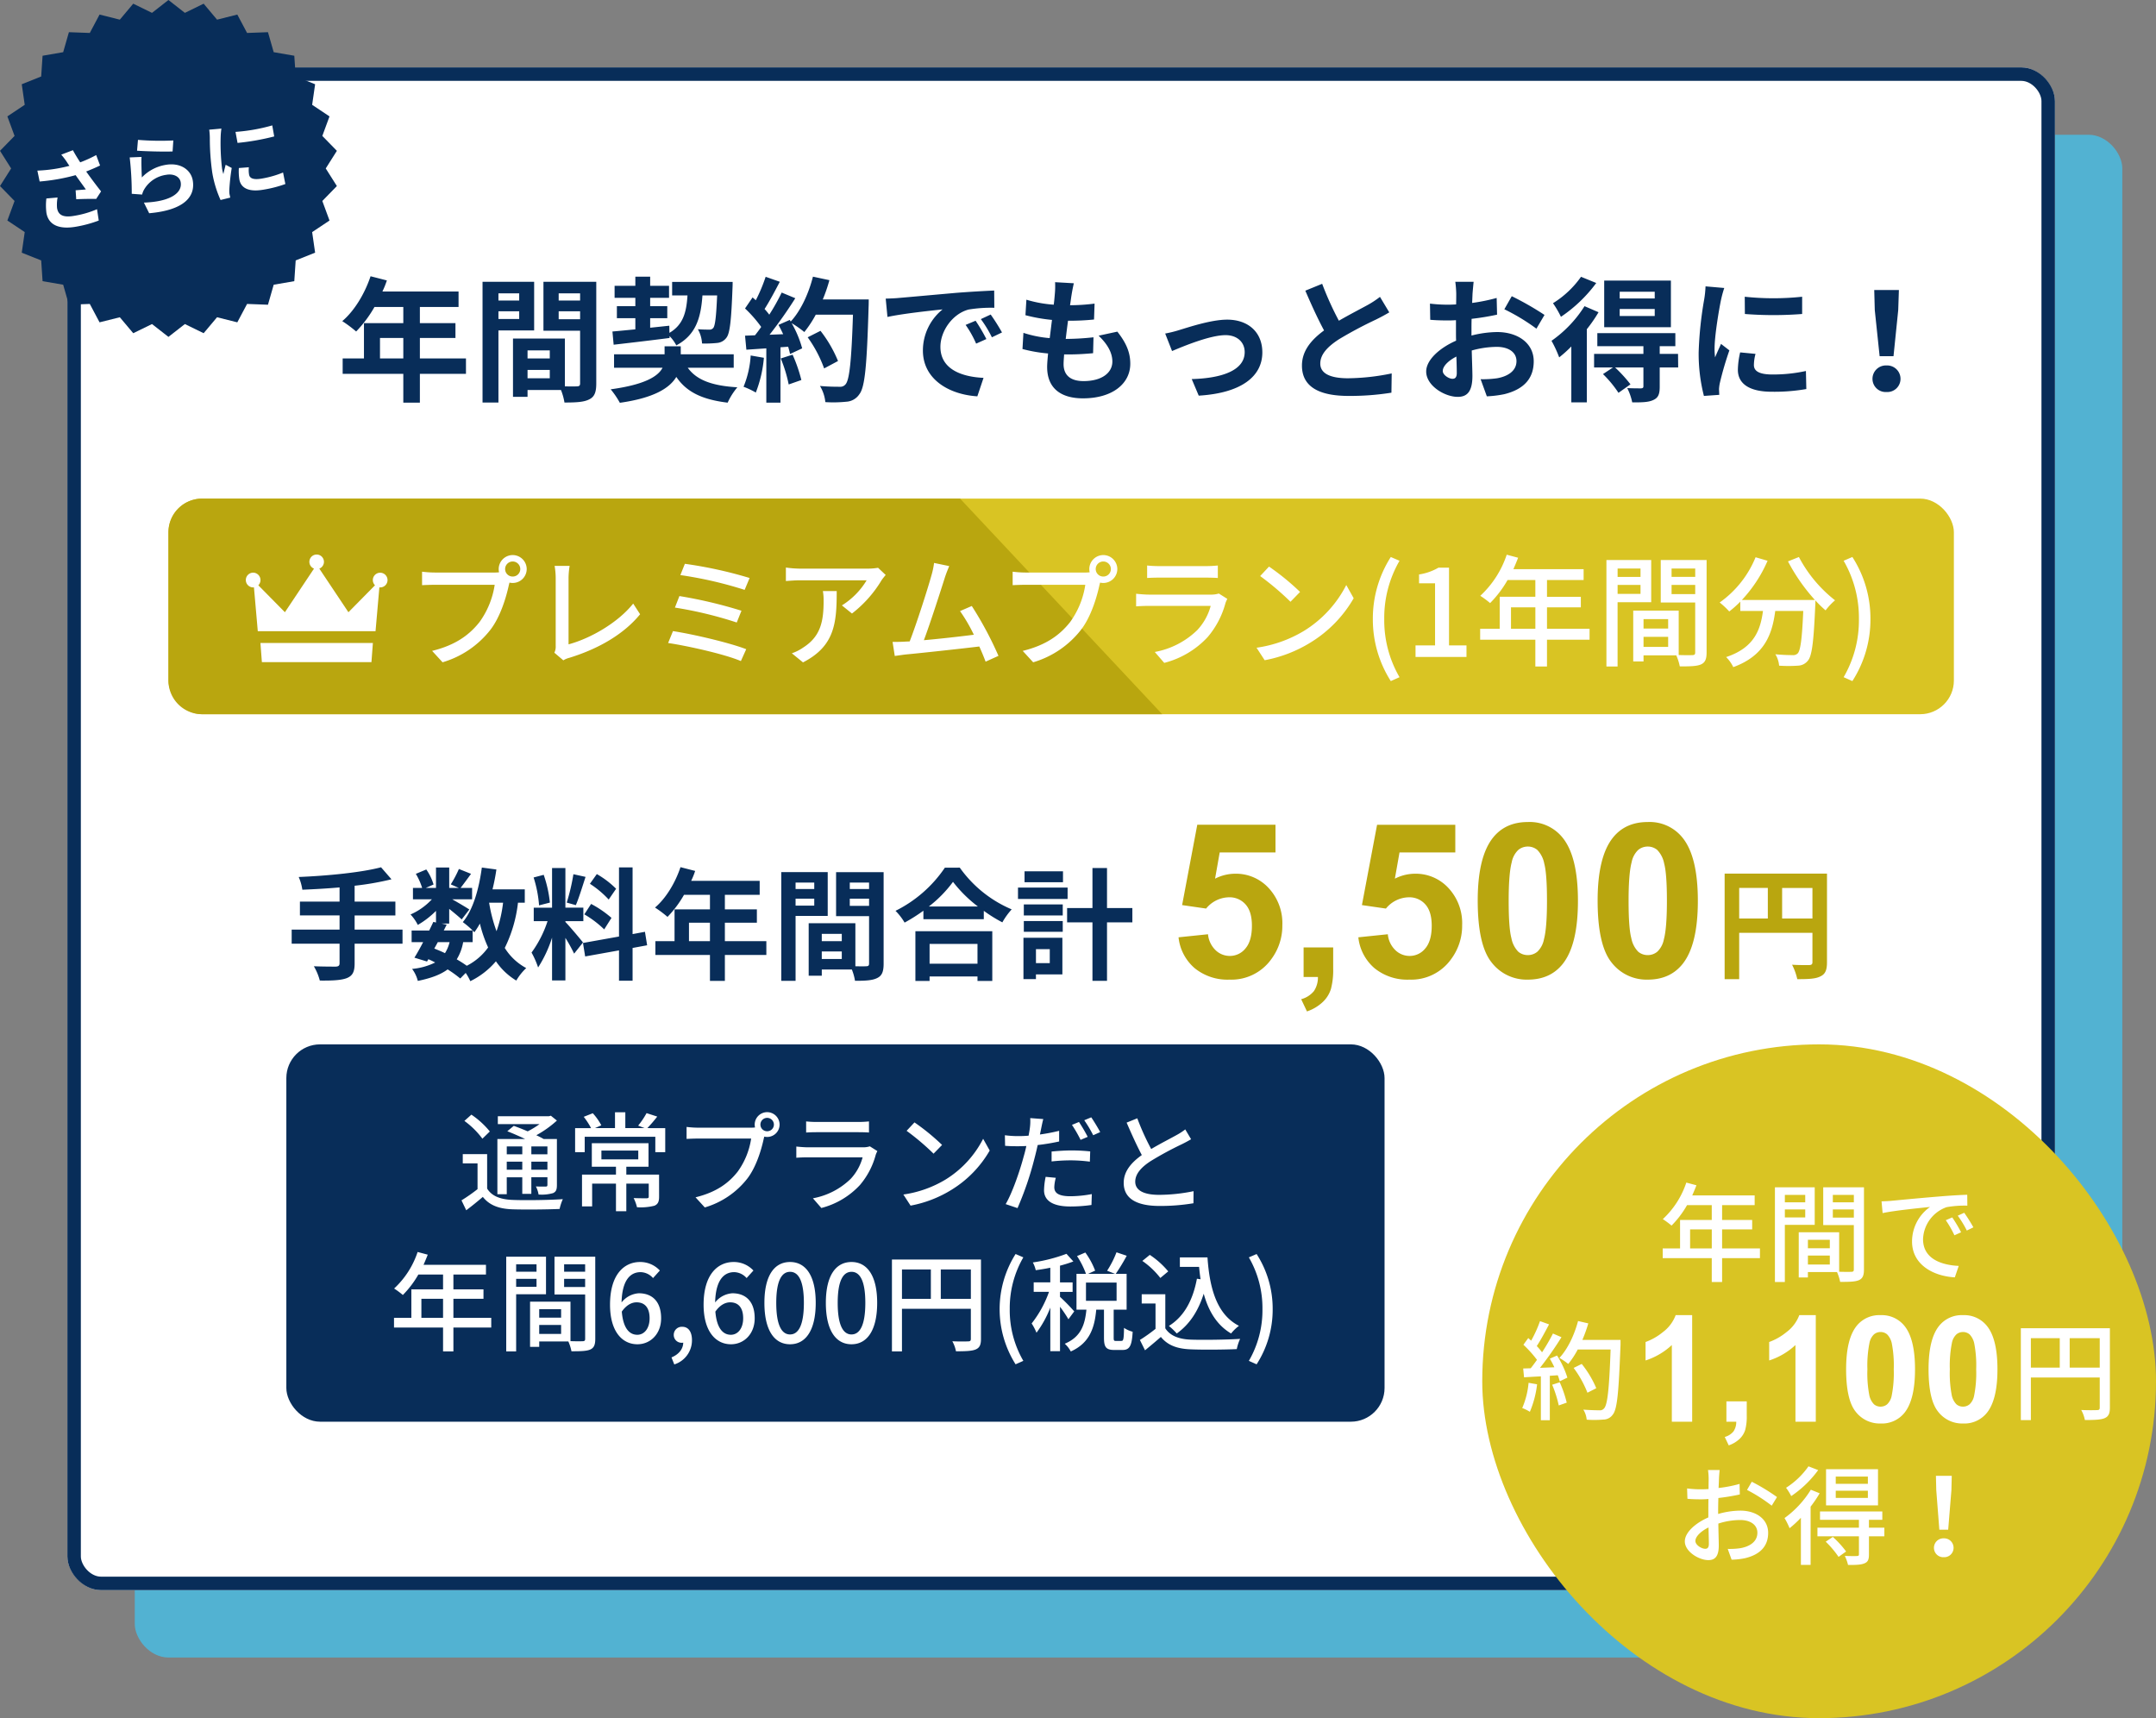
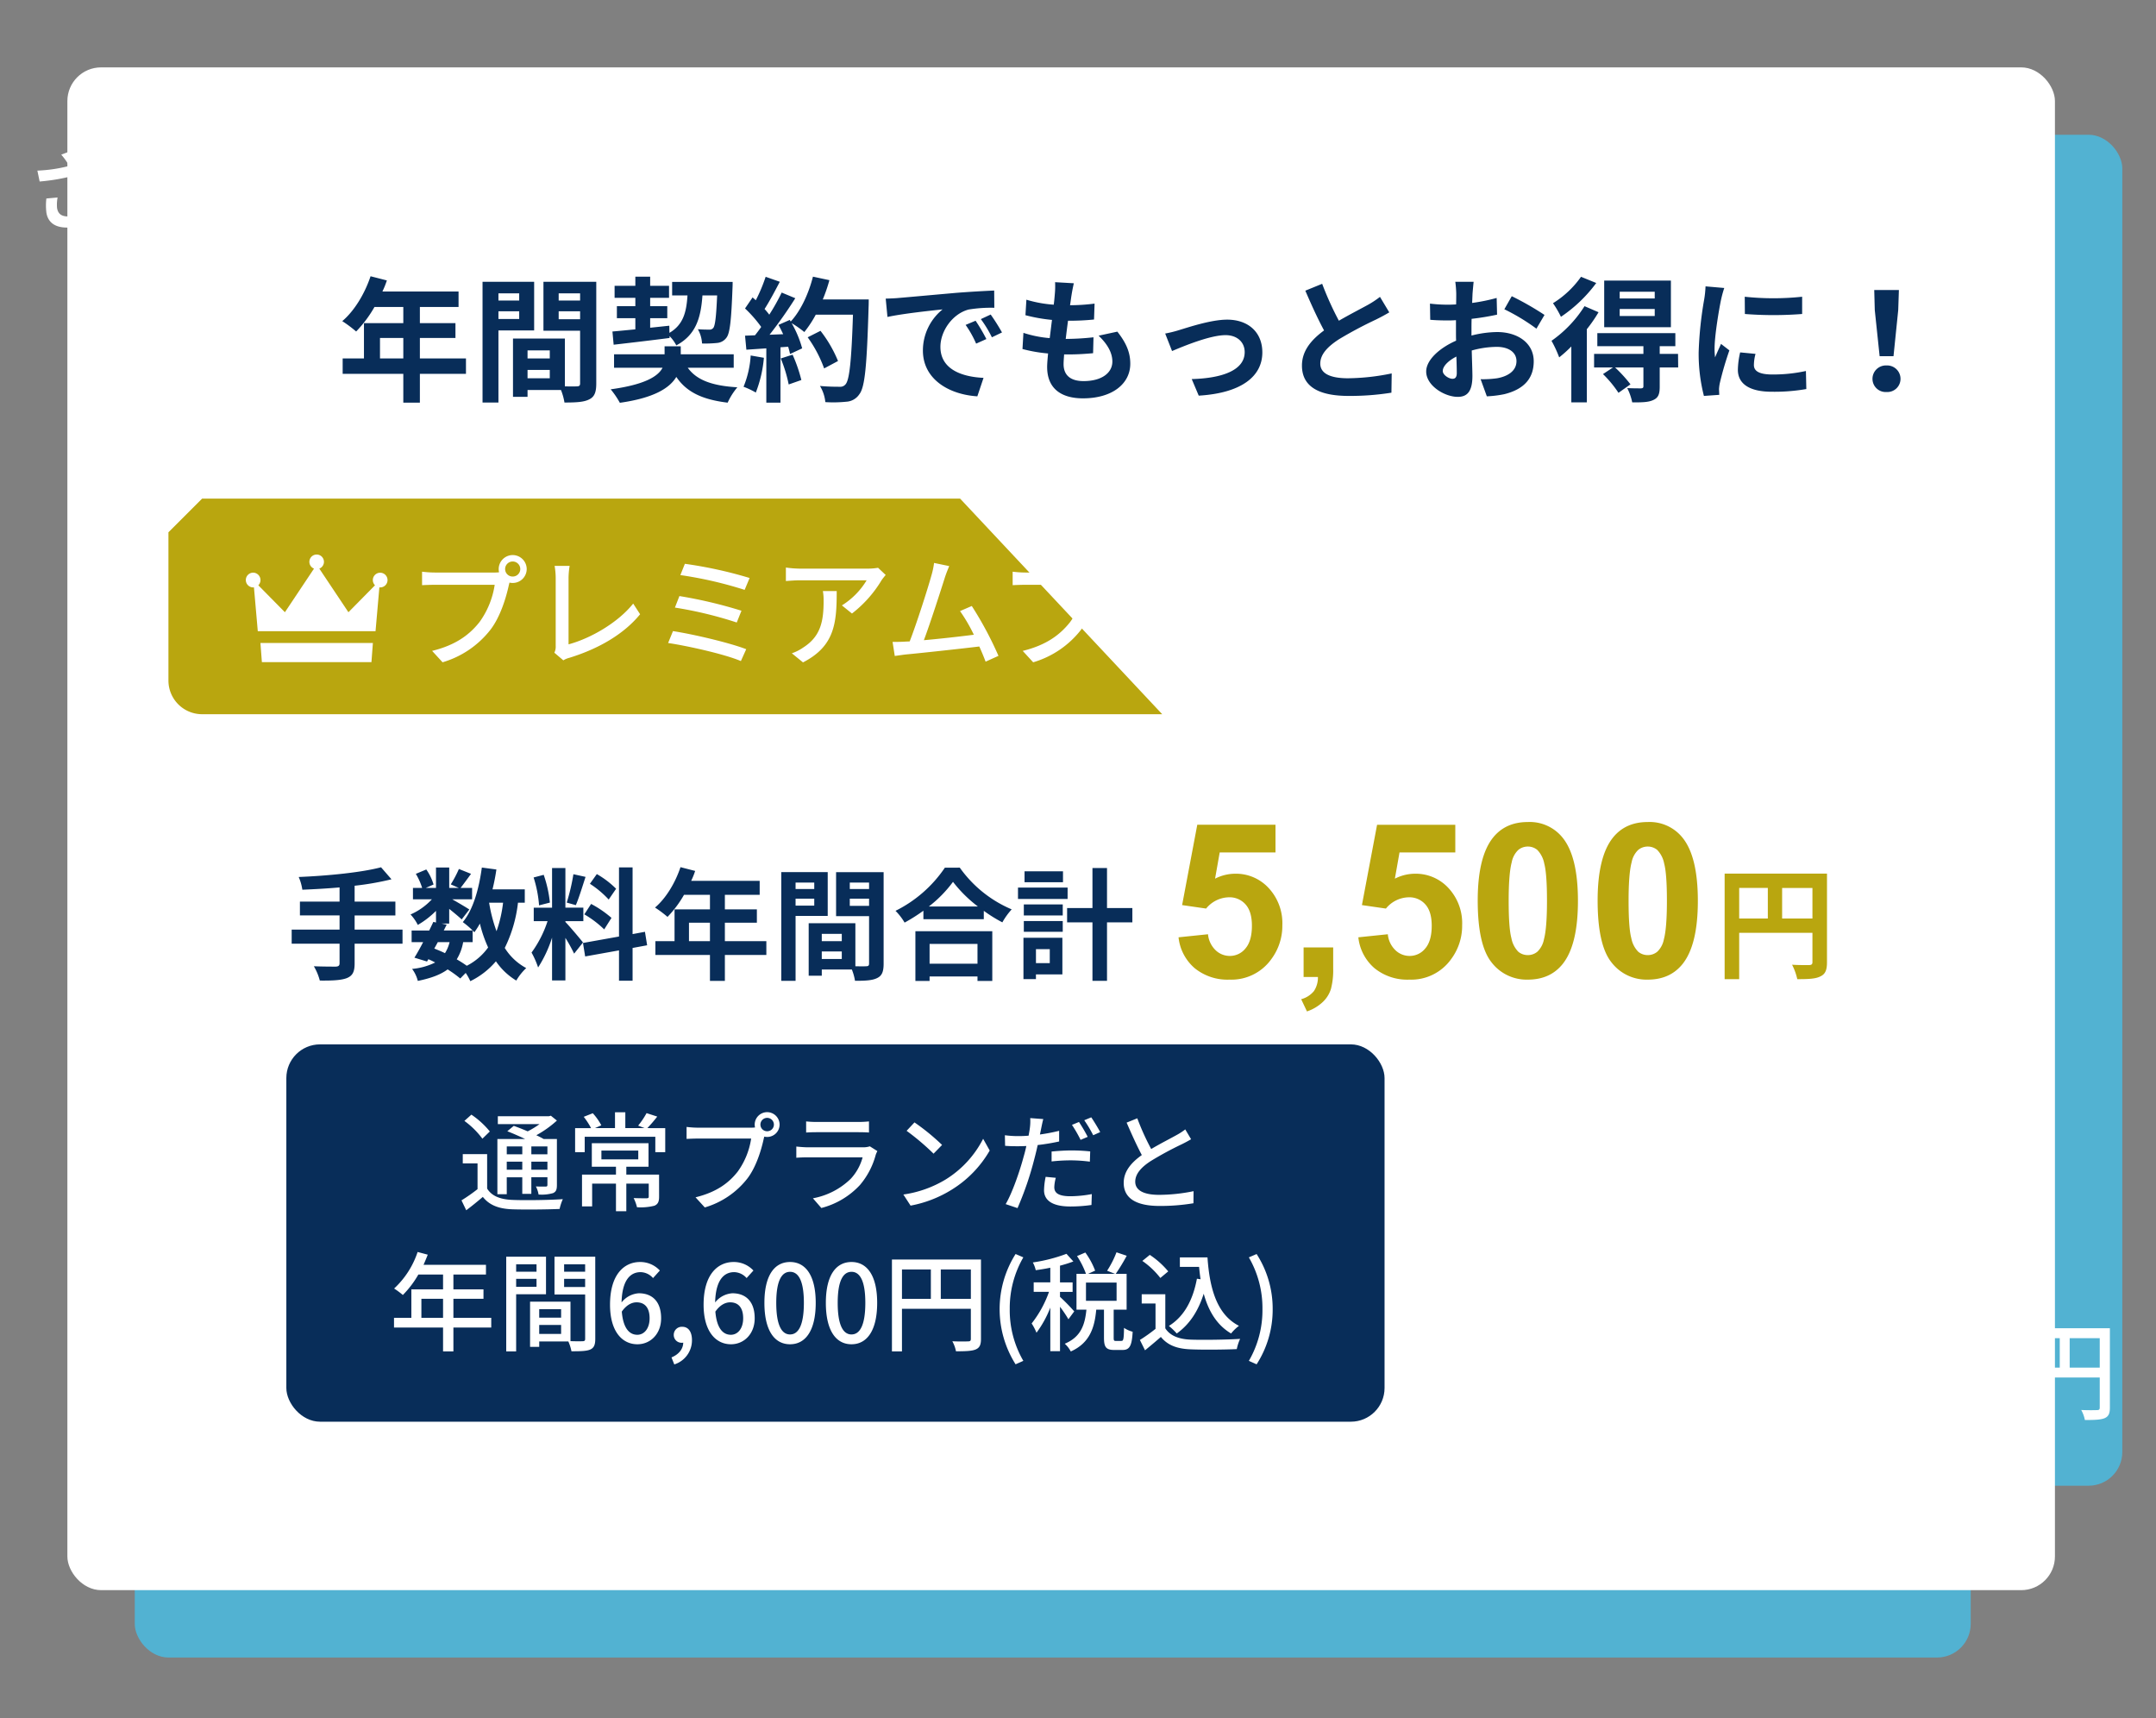
<svg xmlns="http://www.w3.org/2000/svg" width="640" height="510" viewBox="0 0 640 510">
  <rect x="0" y="0" width="640" height="510" fill="#808080" stroke="none" />
  <g id="年間契約" transform="translate(-23 19)">
    <g id="背景" transform="translate(42)">
      <rect id="長方形_4921" data-name="長方形 4921" width="545" height="452" rx="10" transform="translate(21 21)" fill="#52b2d2" />
      <rect id="長方形_5396" data-name="長方形 5396" width="590" height="401" rx="10" transform="translate(21 21)" fill="#52b2d2" />
      <g id="長方形_5393" data-name="長方形 5393" transform="translate(1 1)" fill="#fff" stroke="#082d59" stroke-width="4">
        <rect width="590" height="452" rx="10" stroke="none" />
-         <rect x="2" y="2" width="586" height="448" rx="8" fill="none" />
      </g>
    </g>
    <g id="さらに" transform="translate(23 -19)">
      <g id="img_gizagiza" transform="translate(0 0)">
        <g id="レイヤー_2" data-name="レイヤー 2" transform="translate(0 0)">
          <g id="デザイン" transform="translate(0 0)">
            <g id="グループ_3320" data-name="グループ 3320">
              <g id="グループ_3318" data-name="グループ 3318">
-                 <path id="パス_1087" data-name="パス 1087" d="M53.52,3.53,58.4,7.347l5.571-2.723,3.98,4.741,6.015-1.512,2.9,5.459,6.2-.229,1.7,5.935,6.115,1.059.414,6.158,5.767,2.3-.881,6.111,5.151,3.435L99.2,43.875,103.52,48.3l-3.306,5.229,3.306,5.223L99.2,63.185l2.135,5.8L96.18,72.42l.881,6.111-5.767,2.3-.414,6.158-6.115,1.053-1.7,5.941-6.2-.235-2.9,5.458L67.951,97.7l-3.98,4.735L58.4,99.718,53.52,103.53l-4.879-3.812-5.571,2.717L39.089,97.7l-6.015,1.506-2.9-5.458-6.2.235-1.7-5.941L16.159,86.99l-.414-6.158-5.767-2.3.881-6.111L5.708,68.985l2.135-5.8L3.52,58.756l3.306-5.223L3.52,48.3l4.323-4.429L5.708,38.081l5.151-3.435-.881-6.111,5.767-2.3.414-6.158,6.115-1.059,1.7-5.935,6.2.229,2.9-5.459,6.015,1.512,3.98-4.741,5.571,2.723Z" transform="translate(-3.52 -3.53)" fill="#082d59" />
-               </g>
+                 </g>
            </g>
          </g>
        </g>
      </g>
      <path id="パス_3614" data-name="パス 3614" d="M4.94-8.45a17.452,17.452,0,0,0-.728,4.238c0,3.588,2.782,5.538,7.956,5.538A36.084,36.084,0,0,0,19.11.7L19.188-2.7a28.468,28.468,0,0,1-7.02.754c-3.64,0-4.6-1.274-4.6-3.146a11.555,11.555,0,0,1,.7-3.068Zm16.8-10.114a37.666,37.666,0,0,1-5.044,1.3c-.572-1.352-1.066-2.574-1.508-3.926l-3.64.7a19.987,19.987,0,0,1,1.274,2.47c.156.39.338.806.546,1.222a43.867,43.867,0,0,1-9.62-.26l.1,3.3a57.848,57.848,0,0,0,10.842,0c.754,1.612,1.638,3.406,2.262,4.706-.78-.052-2.184-.208-3.042-.286l-.286,2.652c1.9.234,4.446.65,5.85.936l1.82-1.95c-1.118-2.054-2.34-4.5-3.328-6.578,1.56-.312,3.068-.676,4.368-1.04Zm12.168.832c2,.52,7.748,1.716,10.348,2.054l.78-3.172a81.514,81.514,0,0,1-10.3-2Zm.988,2.054-3.484-.468A93.75,93.75,0,0,1,30.134-5.408l2.99.754a5.58,5.58,0,0,1,.962-1.508,9.026,9.026,0,0,1,7.1-3.016c2.262,0,3.848,1.222,3.848,2.886,0,3.276-4.082,5.174-11.8,4.082l.988,3.38c10.712.936,14.43-2.678,14.43-7.384,0-3.12-2.626-5.9-7.15-5.9A12.625,12.625,0,0,0,33.93-9.672C34.112-11.154,34.554-14.248,34.892-15.678Zm28.756-2.47.026,3.328a71.262,71.262,0,0,0,11.05,0v-3.328A52.536,52.536,0,0,1,63.648-18.148ZM62.764-7.41a15.868,15.868,0,0,0-.442,3.354c0,2.626,2.106,4.238,6.552,4.238a35.789,35.789,0,0,0,6.656-.52l-.078-3.484A29.674,29.674,0,0,1,69-3.146c-2.6,0-3.588-.676-3.588-1.82a8.473,8.473,0,0,1,.312-2.158ZM56.082-20.15a19.239,19.239,0,0,1-.26,2.522A71.391,71.391,0,0,0,54.756-7.436,32.87,32.87,0,0,0,55.77.988L58.734.78c-.026-.364-.026-.78-.052-1.066a7.564,7.564,0,0,1,.156-1.2A62.078,62.078,0,0,1,60.684-7.8L59.072-9.048c-.364.832-.78,1.69-1.144,2.6a12.425,12.425,0,0,1-.1-1.664,63.661,63.661,0,0,1,1.248-9.438,21.639,21.639,0,0,1,.624-2.288Z" transform="matrix(0.985, -0.174, 0.174, 0.985, 10.37, 68.098)" fill="#fff" />
    </g>
    <g id="contents" transform="translate(137 17)">
      <g id="お得料金" transform="translate(418.434 295.166)">
-         <rect id="長方形_5392" data-name="長方形 5392" width="200" height="200" rx="100" transform="translate(-92.434 -21.166)" fill="#d9c423" />
        <g id="txt" transform="translate(-46.645 -1.529)">
-           <path id="パス_3597" data-name="パス 3597" d="M-86.3-7.424v-5.664h6.432v5.664Zm20.736,0H-76.8v-5.664h8.928v-2.784H-76.8v-4.416h9.664v-2.88H-85.664c.416-.96.864-2.016,1.248-3.008l-3.008-.8A25.891,25.891,0,0,1-94.4-16.128a23.665,23.665,0,0,1,2.592,1.92,29.113,29.113,0,0,0,4.608-6.08h7.328v4.416H-89.28v8.448h-5.152v2.88h14.56V2.528H-76.8V-4.544h11.232Zm13.44-15.9v2.208h-6.048v-2.208Zm-6.048,6.688v-2.368h6.048v2.368Zm8.864,2.208V-25.568H-61.12v28.1h2.944v-16.96Zm5.376-2.144v-2.432h6.24v2.432Zm6.24-6.752v2.208h-6.24v-2.208ZM-51.328-2.656V-5.312h6.5v2.656Zm6.5-7.328v2.5h-6.5v-2.5Zm10.144-15.584h-12.1v11.2H-37.7V-1.216c0,.544-.16.7-.736.736-.512,0-2.048.032-3.616-.032V-12.224h-12V1.184h2.72v-1.6h8.64A13.33,13.33,0,0,1-41.76,2.5c2.688,0,4.448-.032,5.568-.512,1.152-.512,1.5-1.472,1.5-3.168ZM-8.48-16.64l-1.92.832a30.26,30.26,0,0,1,2.56,4.48l1.984-.9A44.674,44.674,0,0,0-8.48-16.64Zm3.552-1.376-1.92.864A30.032,30.032,0,0,1-4.16-12.736l1.952-.96A50.073,50.073,0,0,0-4.928-18.016Zm-24.544-3.392.32,3.488c3.552-.768,11.328-1.536,14.08-1.824A12.553,12.553,0,0,0-20.416-9.472c0,6.976,6.5,10.3,12.7,10.624L-6.56-2.24c-5.216-.256-10.592-2.144-10.592-7.936a10.477,10.477,0,0,1,6.976-9.5A30.375,30.375,0,0,1-4-20.128l-.032-3.232c-2.144.064-5.344.256-8.7.544-5.824.48-11.488,1.024-13.792,1.248C-27.168-21.5-28.256-21.44-29.472-21.408Z" transform="translate(102.211 48.363)" fill="#fff" />
          <path id="パス_3601" data-name="パス 3601" d="M9.216-2.272c-1.088,0-2.944-1.088-2.944-2.336,0-1.28,1.6-2.88,3.9-4,.032,2.048.1,3.872.1,4.864C10.272-2.688,9.888-2.272,9.216-2.272ZM13.024-13.7c0-1.12.032-2.368.064-3.648A62.877,62.877,0,0,0,19.456-18.4l-.064-3.136a38.535,38.535,0,0,1-6.24,1.216c.064-1.12.1-2.144.128-2.912s.128-1.824.192-2.432H10.016a20.27,20.27,0,0,1,.192,2.5c0,.576-.032,1.728-.032,3.168-.768.032-1.5.064-2.176.064a31.458,31.458,0,0,1-4.192-.256l.1,3.072c1.248.128,2.752.16,4.16.16.608,0,1.312-.032,2.08-.1-.032,1.184-.032,2.368-.032,3.488v1.984C6.368-9.952,3.136-7.168,3.136-4.48c0,3.072,4.224,5.568,6.976,5.568,1.856,0,3.1-.96,3.1-4.32,0-1.248-.1-3.9-.128-6.528a21.241,21.241,0,0,1,6.5-1.056c2.88,0,5.088,1.344,5.088,3.776,0,2.688-2.336,4.1-4.992,4.576a21.2,21.2,0,0,1-3.808.224L17.024.96a21.221,21.221,0,0,0,4-.448c4.672-1.12,6.848-3.744,6.848-7.52,0-4.064-3.552-6.592-8.256-6.592a24.432,24.432,0,0,0-6.592.992ZM21.6-19.744a46.914,46.914,0,0,1,7.328,4.672l1.568-2.56a58.51,58.51,0,0,0-7.488-4.544Zm35.872-1.824H47.936v-2.144h9.536Zm0,4.192H47.936V-19.52h9.536Zm3.008-8.512H45.056v10.72H60.48Zm-20.64-.864a23.525,23.525,0,0,1-6.656,6.368A16.6,16.6,0,0,1,34.72-17.92a32.149,32.149,0,0,0,8-7.712Zm.7,6.944a29.389,29.389,0,0,1-7.808,8.416,21.959,21.959,0,0,1,1.5,3.008,32.976,32.976,0,0,0,3.36-3.1V2.5h2.88v-17.28a36.147,36.147,0,0,0,2.688-3.968ZM44.96-4.384A28.253,28.253,0,0,1,48.768.128l2.24-1.6a28,28,0,0,0-3.936-4.32Zm17.408-4.16H57.792V-10.88H61.76v-2.464h-18.5v2.464H54.816v2.336H42.5v2.56h12.32V-.64c0,.384-.128.48-.608.512C53.76-.1,52.224-.1,50.624-.16a12.288,12.288,0,0,1,.96,2.688c2.272,0,3.808-.032,4.864-.48C57.5,1.632,57.792.9,57.792-.576V-5.984h4.576Zm16.32.608h2.624l.96-11.776.1-4.224h-4.7l.1,4.224ZM80,.224A2.776,2.776,0,0,0,82.912-2.56,2.8,2.8,0,0,0,80-5.376,2.8,2.8,0,0,0,77.088-2.56,2.776,2.776,0,0,0,80,.224Z" transform="translate(11.21 132.363)" fill="#fff" />
          <path id="パス_3598" data-name="パス 3598" d="M17.316,0H11.279V-22.752a20.813,20.813,0,0,1-7.8,4.576v-5.479a17.459,17.459,0,0,0,5.135-2.933,11.143,11.143,0,0,0,3.8-5.038h4.9ZM27.479-6.037h6.037v4.318a15.053,15.053,0,0,1-.451,4.136,6.178,6.178,0,0,1-1.708,2.718,8.8,8.8,0,0,1-3.19,1.891L26.984,4.533a5.085,5.085,0,0,0,2.6-1.654A4.975,4.975,0,0,0,30.4,0H27.479ZM54.012,0H47.975V-22.752a20.813,20.813,0,0,1-7.8,4.576v-5.479a17.459,17.459,0,0,0,5.135-2.933,11.143,11.143,0,0,0,3.8-5.038h4.9ZM73.24-31.625a8.606,8.606,0,0,1,7.154,3.266q3.072,3.867,3.072,12.826,0,8.938-3.094,12.848A8.592,8.592,0,0,1,73.24.537,9.014,9.014,0,0,1,65.828-3q-2.814-3.534-2.814-12.6,0-8.895,3.094-12.8A8.592,8.592,0,0,1,73.24-31.625Zm0,5.006a3.016,3.016,0,0,0-1.955.7,4.687,4.687,0,0,0-1.332,2.5,34.522,34.522,0,0,0-.623,7.885,34.269,34.269,0,0,0,.559,7.616A5.355,5.355,0,0,0,71.3-5.156a3,3,0,0,0,1.944.688,3.016,3.016,0,0,0,1.955-.7,4.687,4.687,0,0,0,1.332-2.5,34.218,34.218,0,0,0,.623-7.863,34.269,34.269,0,0,0-.559-7.616,5.429,5.429,0,0,0-1.407-2.771A2.974,2.974,0,0,0,73.24-26.619Zm24.471-5.006a8.606,8.606,0,0,1,7.154,3.266q3.072,3.867,3.072,12.826,0,8.938-3.094,12.848A8.592,8.592,0,0,1,97.711.537,9.014,9.014,0,0,1,90.3-3q-2.814-3.534-2.814-12.6,0-8.895,3.094-12.8A8.592,8.592,0,0,1,97.711-31.625Zm0,5.006a3.016,3.016,0,0,0-1.955.7,4.687,4.687,0,0,0-1.332,2.5,34.522,34.522,0,0,0-.623,7.885,34.269,34.269,0,0,0,.559,7.616,5.355,5.355,0,0,0,1.407,2.761,3,3,0,0,0,1.944.688,3.016,3.016,0,0,0,1.955-.7A4.687,4.687,0,0,0,101-7.67a34.218,34.218,0,0,0,.623-7.863,34.269,34.269,0,0,0-.559-7.616,5.429,5.429,0,0,0-1.407-2.771A2.974,2.974,0,0,0,97.711-26.619Z" transform="translate(-0.79 92.363)" fill="#fff" />
          <path id="パス_3600" data-name="パス 3600" d="M-29.248-8.544a24.184,24.184,0,0,1-1.888,7.488A12.507,12.507,0,0,1-28.864.064,29.629,29.629,0,0,0-26.72-8.1Zm7.008.576a34.556,34.556,0,0,1,1.952,6.144l2.368-.832A34.9,34.9,0,0,0-20-8.7Zm-.7-7.744a27.525,27.525,0,0,1,1.344,2.56l-4.256.16a100.445,100.445,0,0,0,6.368-9.088l-2.528-1.088A59.635,59.635,0,0,1-25.248-17.6a18.643,18.643,0,0,0-1.568-1.856c1.152-1.728,2.5-4.256,3.648-6.432l-2.688-.96a36.9,36.9,0,0,1-2.624,5.792l-.864-.768-1.44,1.984a34.436,34.436,0,0,1,4.032,4.48c-.64.9-1.248,1.728-1.856,2.5l-2.24.064.256,2.624c1.472-.1,3.168-.192,4.992-.288V2.56h2.656V-10.624l2.368-.16A16.12,16.12,0,0,1-20-8.992l2.272-1.088A27.041,27.041,0,0,0-20.8-16.64ZM-1.952-21.28H-13.28a42.369,42.369,0,0,0,1.76-4.9l-3.04-.7c-1.12,4.192-3.1,8.352-5.536,10.944a22.245,22.245,0,0,1,2.624,1.792,24.874,24.874,0,0,0,2.816-4.288H-4.9c-.416,11.744-.928,16.48-1.952,17.5a1.534,1.534,0,0,1-1.376.544c-.768,0-2.688-.032-4.768-.192A6.7,6.7,0,0,1-12,2.4a30.587,30.587,0,0,0,4.928-.032A3.417,3.417,0,0,0-4.256.9C-2.912-.736-2.5-5.728-1.952-19.84Zm-7.2,14.336a30.189,30.189,0,0,0-4.32-7.2l-2.4,1.184a31.441,31.441,0,0,1,4.1,7.36Z" transform="translate(-2.789 89.363)" fill="#fff" />
          <path id="パス_3599" data-name="パス 3599" d="M17.376-13.056v-8.736H26.3v8.736ZM5.856-21.792h8.576v8.736H5.856Zm23.456-2.944H2.88V2.528H5.856v-12.64H26.3v8.9c0,.576-.192.768-.8.768-.608.032-2.656.064-4.7-.032A9.857,9.857,0,0,1,21.888,2.5c2.848,0,4.7-.064,5.856-.544,1.184-.512,1.568-1.408,1.568-3.136Z" transform="translate(111.21 89.363)" fill="#fff" />
        </g>
      </g>
      <path id="パス_3591" data-name="パス 3591" d="M12.8-9.6v-6.08h6.92V-9.6Zm25.52,0H24.64v-6.08H35.2v-4.4H24.64v-4.8H36.12v-4.6H13.52a25.537,25.537,0,0,0,1.32-3.28L10-34C8.28-28.84,5.2-23.72,1.6-20.68A36.814,36.814,0,0,1,5.72-17.6a35.948,35.948,0,0,0,5.44-7.28h8.56v4.8H8.04V-9.6H1.72v4.56h18V3.52h4.92V-5.04H38.32Zm15.8-19.32v2.12H47.96v-2.12Zm-6.16,7.6V-23.6h6.16v2.28Zm10.6,3.4V-32.36H43.24V3.48h4.72v-21.4Zm7.28-3.32V-23.6H72.2v2.36Zm6.36-7.68v2.12H65.84v-2.12ZM56.6-3.72V-6.2h6.6v2.48ZM63.2-12v2.4H56.6V-12ZM77-32.36H61.32v14.52H72.2V-2.2c0,.64-.24.88-.96.88-.52.04-2,.04-3.56,0v-14.2H52.28V1.8H56.6V-.24h9.92a17.612,17.612,0,0,1,1.04,3.72c3.44,0,5.76-.12,7.32-.92C76.48,1.8,77,.4,77-2.16Zm5.16,18.68c4.52-.52,10.72-1.24,16.6-2v-.56a11.651,11.651,0,0,1,2,2.76c5.8-3.12,7.28-8.08,7.76-14.84h4.36c-.28,6.44-.6,9-1.16,9.68a1.406,1.406,0,0,1-1.24.48c-.6,0-1.88,0-3.32-.12a9.671,9.671,0,0,1,1.24,4.24,34.6,34.6,0,0,0,4.44-.16,3.8,3.8,0,0,0,2.8-1.56c1.04-1.32,1.44-5.16,1.8-14.76.04-.52.04-1.8.04-1.8H99.52v4h4.56c-.32,5.04-1.28,8.72-5.36,11.12l-.04-2.12c-1.88.2-3.8.4-5.68.6v-2.84h5.08v-3.56H93V-27.6h5.6v-3.56H93v-2.72H88.6v2.72H82.44v3.56H88.6v2.48H83.12v3.56H88.6v3.32c-2.56.24-4.88.48-6.8.64ZM117.8-6.84v-4H102.08V-13.2h-4.8v2.36h-15v4h14.4c-1.32,2.52-5.16,5-15.4,6.4a25.242,25.242,0,0,1,2.72,4c10.2-1.44,14.8-4.4,16.76-7.68C103.8.36,108.4,2.6,116,3.52a19.971,19.971,0,0,1,2.88-4.56c-7.44-.44-12.08-2.12-14.72-5.8Zm5.04-3.64a29.083,29.083,0,0,1-2.12,9.28A23.512,23.512,0,0,1,124.36.52a36.983,36.983,0,0,0,2.4-10.32Zm8.92.88a40.71,40.71,0,0,1,2.36,7.72l3.76-1.32a45.617,45.617,0,0,0-2.6-7.52Zm12.48-17.52a45.876,45.876,0,0,0,1.96-5.72l-4.88-1.04c-1.28,5.04-3.64,10.16-6.6,13.32l-.28-.48-3.36,1.48c.48.84.96,1.8,1.4,2.76l-4.04.16a128.776,128.776,0,0,0,7.64-10.84l-4.04-1.68a62.542,62.542,0,0,1-3.68,6.56c-.4-.52-.88-1.12-1.4-1.68,1.44-2.24,3.08-5.32,4.52-8.08l-4.2-1.48a47.962,47.962,0,0,1-2.92,6.96l-.96-.84-2.24,3.28a37.683,37.683,0,0,1,4.8,5.48c-.6.88-1.24,1.72-1.84,2.48l-2.96.12.4,4.16,5.92-.4V3.52h4.2V-12.92l2.28-.16a21.772,21.772,0,0,1,.56,2.16l3.6-1.68A31.858,31.858,0,0,0,135-20.08a30.566,30.566,0,0,1,3.76,2.64,32.955,32.955,0,0,0,3.4-5.16H153.2c-.44,13.64-1.04,19.48-2.24,20.72a1.974,1.974,0,0,1-1.68.68c-1.08,0-3.36,0-5.88-.24a11.371,11.371,0,0,1,1.6,4.8,38.184,38.184,0,0,0,6.24-.12,4.958,4.958,0,0,0,3.84-2.2c1.68-2.12,2.24-8.44,2.76-25.96.04-.6.04-2.2.04-2.2Zm4.52,18.28a37.621,37.621,0,0,0-5.2-8.96l-3.8,1.92a37.786,37.786,0,0,1,4.88,9.24ZM189.6-20.8l-2.96,1.24A30.862,30.862,0,0,1,189.76-14l3.04-1.36A52.423,52.423,0,0,0,189.6-20.8Zm4.48-1.84-2.92,1.36a35.189,35.189,0,0,1,3.28,5.4l3-1.44A59.831,59.831,0,0,0,194.08-22.64Zm-31.16-4.72.52,5.44c4.6-1,12.92-1.88,16.36-2.24a15.707,15.707,0,0,0-5.84,12.2c0,8.6,7.84,13.08,16.16,13.6l1.84-5.48c-6.72-.32-12.8-2.68-12.8-9.2,0-4.68,3.56-9.8,8.36-11.08a40.906,40.906,0,0,1,7.64-.52l-.04-5.12c-2.8.12-7.12.36-11.2.68-7.24.64-13.8,1.24-17.12,1.52C166.04-27.48,164.52-27.4,162.92-27.36Zm63.2,11c2.56,2.44,4.08,5,4.08,7.68,0,3.28-3.04,5.8-8.56,5.8-3.92,0-5.92-1.8-5.92-5.04,0-.72.08-1.72.16-2.88h1.6c2.44,0,4.76-.16,7-.36l.12-4.72a78.578,78.578,0,0,1-7.96.48h-.28c.2-1.76.44-3.64.68-5.4a70.985,70.985,0,0,0,7.72-.36l.16-4.72a58.135,58.135,0,0,1-7.28.48c.2-1.28.32-2.32.44-3,.16-1.04.36-2.08.68-3.52l-5.56-.32a24.949,24.949,0,0,1-.08,3.52c-.08.88-.16,1.96-.32,3.16a36.718,36.718,0,0,1-8.12-1.48l-.28,4.6a49.514,49.514,0,0,0,7.88,1.4c-.24,1.8-.44,3.64-.68,5.4a33.72,33.72,0,0,1-7.8-1.56l-.28,4.8a44.419,44.419,0,0,0,7.6,1.32c-.16,1.64-.28,3.04-.28,4,0,6.6,4.4,9.32,10.64,9.32,8.68,0,14.04-4.32,14.04-10.28,0-3.36-1.2-6.16-3.84-9.52ZM245.88-17l2.04,5.2c3.4-1.44,11.28-4.72,15.88-4.72,3.44,0,5.68,2.08,5.68,5.04,0,5.4-6.72,7.76-15.72,8l2.08,4.92c12.6-.76,18.88-5.68,18.88-12.84,0-6-4.2-9.72-10.44-9.72-4.8,0-11.52,2.28-14.2,3.08A33.847,33.847,0,0,1,245.88-17Zm63.76-10.88a27.349,27.349,0,0,1-3.64,2.4c-1.88,1.04-5.32,2.8-8.56,4.68a92.867,92.867,0,0,1-4.96-10.96l-5,2.04c1.8,4.2,3.72,8.4,5.56,11.8-3.8,2.8-6.56,6.04-6.56,10.44,0,6.8,5.96,9,13.84,9A77.472,77.472,0,0,0,313.04.56l.08-5.72a66.253,66.253,0,0,1-12.96,1.44c-5.48,0-8.24-1.52-8.24-4.36,0-2.76,2.2-5.04,5.52-7.2a121.311,121.311,0,0,1,11.04-5.88c1.44-.72,2.72-1.4,3.92-2.12ZM331.16-3.56c-1.04,0-2.88-1.12-2.88-2.32,0-1.4,1.6-3.04,4.04-4.28.08,2.08.12,3.88.12,4.88C332.44-3.92,331.88-3.56,331.16-3.56ZM336.8-17.8c0-1.16,0-2.36.04-3.56a76.5,76.5,0,0,0,7.56-1.24l-.12-4.96A54.246,54.246,0,0,1,337-26.08c.04-1,.08-1.96.12-2.84.08-1,.24-2.72.32-3.44H332a31.446,31.446,0,0,1,.28,3.48c0,.68,0,1.84-.04,3.24-.8.04-1.56.08-2.28.08a43.4,43.4,0,0,1-5.48-.32l.08,4.8c1.72.16,3.72.2,5.52.2.64,0,1.36-.04,2.12-.08v3.32c0,.92,0,1.84.04,2.76-4.84,2.12-8.88,5.68-8.88,9.16,0,4.2,5.48,7.52,9.36,7.52,2.56,0,4.36-1.28,4.36-6.2,0-1.36-.12-4.4-.2-7.56a28.12,28.12,0,0,1,7.44-1.08c3.44,0,5.84,1.56,5.84,4.24,0,2.88-2.56,4.52-5.76,5.08a30.281,30.281,0,0,1-4.88.28l1.84,5.08a32.273,32.273,0,0,0,5.2-.64c6.28-1.56,8.72-5.08,8.72-9.76,0-5.44-4.8-8.68-10.88-8.68a32.241,32.241,0,0,0-7.6,1.04Zm9.76-6.4a60.174,60.174,0,0,1,9.52,5.76l2.4-4.08a87.508,87.508,0,0,0-9.72-5.56Zm44.64-3.2H380.8v-2h10.4Zm0,5.2H380.8v-2.08h10.4ZM396-32.72H376.2v13.84H396Zm-26.68-1.12A28.531,28.531,0,0,1,361-26a29.515,29.515,0,0,1,2.36,4.04A42.35,42.35,0,0,0,373.84-32Zm1.04,8.72a35.906,35.906,0,0,1-9.8,10.28,35.494,35.494,0,0,1,2.28,4.92,37.578,37.578,0,0,0,3.6-3.24V3.44h4.6V-18.28a42.239,42.239,0,0,0,3.48-5.04Zm27.76,14.16h-5.44v-2.28h4.64v-3.88H374.16v3.88h13.68v2.28H373.2v4.04h5.6l-2.96,1.96A33.7,33.7,0,0,1,380.44.6L384-1.92a42.056,42.056,0,0,0-4.56-5h8.4v5.56c0,.44-.16.6-.72.64-.52,0-2.4,0-4.08-.08a16.713,16.713,0,0,1,1.48,4.24c2.72,0,4.72,0,6.2-.68,1.56-.68,1.96-1.8,1.96-4V-6.92h5.48Zm19.8-16.96.04,5.12a109.634,109.634,0,0,0,17,0v-5.12A80.825,80.825,0,0,1,417.92-27.92ZM416.56-11.4a24.413,24.413,0,0,0-.68,5.16c0,4.04,3.24,6.52,10.08,6.52a55.06,55.06,0,0,0,10.24-.8l-.12-5.36a45.653,45.653,0,0,1-9.92,1.04c-4,0-5.52-1.04-5.52-2.8a13.035,13.035,0,0,1,.48-3.32ZM406.28-31a29.6,29.6,0,0,1-.4,3.88,109.831,109.831,0,0,0-1.64,15.68A50.57,50.57,0,0,0,405.8,1.52l4.56-.32c-.04-.56-.04-1.2-.08-1.64a11.637,11.637,0,0,1,.24-1.84A95.512,95.512,0,0,1,413.36-12l-2.48-1.92c-.56,1.28-1.2,2.6-1.76,4a19.117,19.117,0,0,1-.16-2.56c0-3.96,1.36-11.88,1.92-14.52a33.289,33.289,0,0,1,.96-3.52Zm51.68,20.72h4.12l1.4-13.68.2-5.96h-7.32l.16,5.96ZM460,.36a3.913,3.913,0,0,0,4.16-3.92A3.968,3.968,0,0,0,460-7.52a3.968,3.968,0,0,0-4.16,3.96A3.913,3.913,0,0,0,460,.36Z" transform="translate(-14 80)" fill="#082d59" />
      <g id="金額" transform="translate(30.5 221)">
        <g id="手数料合計" transform="translate(27 -19)">
          <g id="総合計" transform="translate(175.5 0.542)">
            <g id="値段">
              <path id="パス_3594" data-name="パス 3594" d="M2.844-11.781l8.75-.906a7.506,7.506,0,0,0,2.219,4.7,6.02,6.02,0,0,0,4.25,1.734,5.9,5.9,0,0,0,4.656-2.234q1.906-2.234,1.906-6.734,0-4.219-1.891-6.328a6.3,6.3,0,0,0-4.922-2.109,8.944,8.944,0,0,0-6.781,3.344L3.906-21.344l4.5-23.844H31.625v8.219H15.063l-1.375,7.781a13.278,13.278,0,0,1,6-1.469,13.184,13.184,0,0,1,9.906,4.25,15.3,15.3,0,0,1,4.063,11.031A16.542,16.542,0,0,1,30.375-5.281,14.546,14.546,0,0,1,17.969.781,15.4,15.4,0,0,1,7.625-2.625,14.029,14.029,0,0,1,2.844-11.781Zm37.125,3H48.75V-2.5a21.9,21.9,0,0,1-.656,6.016,8.986,8.986,0,0,1-2.484,3.953,12.8,12.8,0,0,1-4.641,2.75L39.25,6.594a7.4,7.4,0,0,0,3.781-2.406A7.237,7.237,0,0,0,44.219,0h-4.25Zm16.25-3,8.75-.906a7.506,7.506,0,0,0,2.219,4.7,6.02,6.02,0,0,0,4.25,1.734,5.9,5.9,0,0,0,4.656-2.234Q78-10.719,78-15.219q0-4.219-1.891-6.328a6.3,6.3,0,0,0-4.922-2.109,8.944,8.944,0,0,0-6.781,3.344l-7.125-1.031,4.5-23.844H85v8.219H68.438l-1.375,7.781a13.278,13.278,0,0,1,6-1.469,13.184,13.184,0,0,1,9.906,4.25,15.3,15.3,0,0,1,4.063,11.031A16.542,16.542,0,0,1,83.75-5.281,14.546,14.546,0,0,1,71.344.781,15.4,15.4,0,0,1,61-2.625,14.029,14.029,0,0,1,56.219-11.781ZM106.531-46a12.518,12.518,0,0,1,10.406,4.75q4.469,5.625,4.469,18.656,0,13-4.5,18.688Q113.188.781,106.531.781A13.111,13.111,0,0,1,95.75-4.359Q91.656-9.5,91.656-22.687q0-12.937,4.5-18.625Q99.875-46,106.531-46Zm0,7.281a4.387,4.387,0,0,0-2.844,1.016,6.818,6.818,0,0,0-1.937,3.641q-.906,3.406-.906,11.469t.813,11.078A7.789,7.789,0,0,0,103.7-7.5a4.367,4.367,0,0,0,2.828,1,4.387,4.387,0,0,0,2.844-1.016,6.818,6.818,0,0,0,1.938-3.641q.906-3.375.906-11.437t-.812-11.078a7.9,7.9,0,0,0-2.047-4.031A4.326,4.326,0,0,0,106.531-38.719ZM142.125-46a12.518,12.518,0,0,1,10.406,4.75Q157-35.625,157-22.594q0,13-4.5,18.688Q148.781.781,142.125.781a13.111,13.111,0,0,1-10.781-5.141Q127.25-9.5,127.25-22.687q0-12.937,4.5-18.625Q135.469-46,142.125-46Zm0,7.281a4.387,4.387,0,0,0-2.844,1.016,6.818,6.818,0,0,0-1.937,3.641q-.906,3.406-.906,11.469t.813,11.078A7.789,7.789,0,0,0,139.3-7.5a4.367,4.367,0,0,0,2.828,1,4.387,4.387,0,0,0,2.844-1.016,6.818,6.818,0,0,0,1.938-3.641q.906-3.375.906-11.437T147-33.672a7.9,7.9,0,0,0-2.047-4.031A4.326,4.326,0,0,0,142.125-38.719Z" transform="translate(0 51.458)" fill="#b9a60f" />
              <path id="パス_3595" data-name="パス 3595" d="M20.016-14.9v-9.072h9V-14.9ZM7.272-23.976h8.5V-14.9h-8.5Zm26.064-4.248H2.952V3.1h4.32V-10.656H29.016v8.712c0,.612-.252.828-.936.864-.72,0-3.06.036-5.112-.108A17.5,17.5,0,0,1,24.516,3.1c3.2,0,5.364-.072,6.8-.792,1.512-.684,2.016-1.872,2.016-4.212Z" transform="translate(162 49)" fill="#b9a60f" />
            </g>
          </g>
          <path id="パス_3593" data-name="パス 3593" d="M34.488-12.06H20.268v-4.212h12.1v-4.1h-12.1v-4.716A84.818,84.818,0,0,0,31.212-27l-3.1-3.564c-5.9,1.548-15.768,2.52-24.444,2.88a14.335,14.335,0,0,1,1.08,3.78c3.528-.144,7.308-.36,11.052-.684v4.212H4.032v4.1H15.8v4.212H1.584v4.176H15.8v5.8c0,.72-.324.972-1.152,1.008-.792,0-3.816,0-6.48-.108A16.608,16.608,0,0,1,9.936,3.06c3.672.036,6.264-.072,7.992-.72,1.692-.684,2.34-1.8,2.34-4.356V-7.884h14.22ZM55.3-8.352v-3.456c.216.216.36.4.5.54a22.836,22.836,0,0,0,1.656-2.592A38.111,38.111,0,0,0,59.9-6.768a17.685,17.685,0,0,1-6.336,5.436A33.53,33.53,0,0,0,50.58-3.24a14.549,14.549,0,0,0,1.908-5.112Zm-10.332,0h3.492a10.946,10.946,0,0,1-1.368,3.276C46.044-5.58,45-6.012,43.92-6.444Zm19.368-11.7a38.52,38.52,0,0,1-1.944,8.46,45.424,45.424,0,0,1-2.2-8.46Zm6.444,0v-3.96H61.2c.468-1.908.864-3.888,1.152-5.9l-4.32-.576c-.864,6.408-2.592,12.528-5.652,16.2A24.961,24.961,0,0,1,55.3-11.808H46.728l.864-1.728-1.548-.324h2.3v-4.356c1.4,1.116,2.916,2.376,3.708,3.132l2.268-2.952c-.792-.54-3.348-2.052-5.076-3.024h5.9v-3.384h-3.42c.864-1.116,1.98-2.628,3.1-4.176l-3.6-1.44a34.774,34.774,0,0,1-2.412,4.572l2.376,1.044H48.348v-6.048H44.424v6.048H41.4l2.3-1.008a15.337,15.337,0,0,0-2.16-4.464l-3.1,1.3a19.178,19.178,0,0,1,1.872,4.176H37.584v3.384H43.2a19.124,19.124,0,0,1-6.336,4.5,12.952,12.952,0,0,1,2.16,3.1,25.946,25.946,0,0,0,5.4-4.176v3.456l-.792-.18c-.36.792-.792,1.656-1.224,2.556h-5.22v3.456h3.42c-.9,1.728-1.8,3.348-2.592,4.608L41.76-2.592l.4-.684a20.759,20.759,0,0,1,2.016.972A19.189,19.189,0,0,1,37.332-.4a9.9,9.9,0,0,1,1.692,3.564c3.852-.792,6.732-1.836,8.856-3.42a34.116,34.116,0,0,1,3.744,2.7L53.244.792A16.256,16.256,0,0,1,54.612,3.24a23.382,23.382,0,0,0,7.6-5.9A19.54,19.54,0,0,0,68.256,3.06,16.531,16.531,0,0,1,71.208-.648a16.9,16.9,0,0,1-6.372-5.976A40.509,40.509,0,0,0,68.76-20.052Zm27.108-4.14a27.054,27.054,0,0,0-5.724-4.356l-2.052,2.88a28.964,28.964,0,0,1,5.58,4.68Zm-9.432,7.6a30.4,30.4,0,0,1,5.9,4.464l2.16-3.42a31.624,31.624,0,0,0-6.048-4.14Zm-3.24-11.916a61.228,61.228,0,0,1-1.98,8.424l2.7.756c.9-2.088,1.944-5.508,2.88-8.388Zm-6.984,8.424a36.094,36.094,0,0,0-1.836-8.244L73.4-27.54a35.678,35.678,0,0,1,1.62,8.28ZM88.056-8.244c-.756-1.008-4.176-5.04-5.22-6.084v-.252h5.328v-4H82.836V-30.348h-3.96v11.772H73.44v4h4.1a33.327,33.327,0,0,1-4.752,9.324A25.44,25.44,0,0,1,74.736-.828a36.947,36.947,0,0,0,4.14-8.856V3.024h3.96V-9.612a48.091,48.091,0,0,1,2.592,4.68Zm19.044.828-.648-4-3.672.684v-19.8H98.748v20.52L88.056-8.1l.648,4L98.748-5.9v9h4.032v-9.72ZM119.52-8.64v-5.472h6.228V-8.64Zm22.968,0H130.176v-5.472h9.5v-3.96h-9.5v-4.32h10.332v-4.14h-20.34a22.984,22.984,0,0,0,1.188-2.952L117-30.6c-1.548,4.644-4.32,9.252-7.56,11.988a33.133,33.133,0,0,1,3.708,2.772,32.353,32.353,0,0,0,4.9-6.552h7.7v4.32H115.236V-8.64h-5.688v4.1h16.2v7.7h4.428v-7.7h12.312Zm14.22-17.388v1.908h-5.544v-1.908Zm-5.544,6.84V-21.24h5.544v2.052Zm9.54,3.06v-13H146.916V3.132h4.248v-19.26Zm6.552-2.988V-21.24h5.724v2.124Zm5.724-6.912v1.908h-5.724v-1.908ZM158.94-3.348V-5.58h5.94v2.232Zm5.94-7.452v2.16h-5.94V-10.8ZM177.3-29.124H163.188v13.068h9.792V-1.98c0,.576-.216.792-.864.792-.468.036-1.8.036-3.2,0v-12.78h-13.86V1.62h3.888V-.216h8.928a15.851,15.851,0,0,1,.936,3.348c3.1,0,5.184-.108,6.588-.828C176.832,1.62,177.3.36,177.3-1.944ZM205.164-7.812v5.868h-14.22V-7.812ZM186.732,3.168h4.212V1.836h14.22V3.168h4.392v-14.76H186.732Zm4-22.1a36.784,36.784,0,0,0,7.164-7.308,39.436,39.436,0,0,0,7.38,7.308Zm4.752-11.52A38.111,38.111,0,0,1,180.828-17.64a17.482,17.482,0,0,1,2.7,3.492,50.158,50.158,0,0,0,5.58-3.528v2.52h17.928V-17.64a43.182,43.182,0,0,0,5.508,3.42,20.925,20.925,0,0,1,2.772-3.852,36.165,36.165,0,0,1-15.408-12.384Zm35.064,1.08H219.132v3.24h11.412Zm1.368,4.824H217.188v3.384h14.724ZM226.62-6.264v4.14h-4.1v-4.14Zm3.744-3.384H218.808V2.628h3.708v-1.4h7.848Zm-11.448-1.764h11.556v-3.2H218.916Zm0-4.86h11.556v-3.276H218.916Zm32.22-2.2h-7.524v-11.88h-4.32v11.88h-7.524v4.248h7.524V3.132h4.32V-14.22h7.524Z" transform="translate(-86.5 50)" fill="#082d59" />
        </g>
        <g id="年間金額" transform="translate(27 122)">
          <rect id="長方形_4952" data-name="長方形 4952" width="326" height="112" rx="10" transform="translate(-86.5 -69)" fill="#082d59" />
          <path id="パス_3596" data-name="パス 3596" d="M-92.96-16.7v2.336h-4.608V-16.7Zm7.456,2.336h-4.768V-16.7H-85.5Zm-4.768,4.576v-2.4H-85.5v2.4Zm-7.3,0v-2.4h4.608v2.4Zm0,2.24h4.608v4.928h2.688V-7.552H-85.5v2.24c0,.384-.128.512-.48.512-.384,0-1.6.032-2.944-.032a8.158,8.158,0,0,1,.8,2.4,12.17,12.17,0,0,0,4.288-.416c.928-.416,1.152-1.088,1.152-2.432V-18.912h-3.936c-.608-.352-1.344-.736-2.176-1.12a31.637,31.637,0,0,0,6.112-4.352l-1.792-1.44-.608.16h-15.136v2.336H-87.84a25.791,25.791,0,0,1-3.52,2.144c-1.408-.608-2.88-1.184-4.128-1.632l-1.92,1.6c1.632.64,3.552,1.472,5.28,2.3h-8.224V-2.528h2.784Zm-5.024-13.6a25.383,25.383,0,0,0-5.472-4.992l-2.08,1.856a24.62,24.62,0,0,1,5.344,5.28Zm-.8,6.72h-7.232v2.752h4.384v7.648A49.914,49.914,0,0,1-111.008-.7L-109.6,2.24c1.792-1.344,3.392-2.656,4.928-3.968,1.952,2.464,4.7,3.52,8.672,3.68,3.712.128,10.432.064,14.112-.1a14.8,14.8,0,0,1,.96-2.912c-4.064.288-11.424.384-15.04.224-3.52-.16-6.048-1.12-7.424-3.36Zm33.92-1.056h10.944v2.624H-69.472Zm17.12,7.136H-62.08v-2.336h6.592v-6.976H-72.32v6.976h7.168v2.336h-10.08v9.44h3.008V-5.664h7.072V2.528h3.072V-5.664h6.656v3.84c0,.384-.128.48-.64.512-.448,0-2.144,0-3.84-.064a12.66,12.66,0,0,1,.992,2.72A16.527,16.527,0,0,0-53.76.9c1.088-.448,1.408-1.248,1.408-2.688ZM-55.84-22.144A43.277,43.277,0,0,0-52.9-25.568l-3.168-1.024a24.323,24.323,0,0,1-2.5,3.712l1.92.736h-5.728v-4.7H-65.44v4.7h-5.952l1.888-.832a17.178,17.178,0,0,0-2.528-3.584L-74.72-25.5a22.123,22.123,0,0,1,2.176,3.36H-77.28v7.136h2.848v-4.576h20.96v4.576h2.944v-7.136Zm35.552.928A1.973,1.973,0,0,1-22.272-23.2a1.994,1.994,0,0,1,1.984-1.984A2,2,0,0,1-18.272-23.2,1.981,1.981,0,0,1-20.288-21.216Zm-20.448-1.056a28.949,28.949,0,0,1-3.456-.224v3.552c.8-.032,2.08-.1,3.456-.1h15.712a22.4,22.4,0,0,1-4,9.824c-2.624,3.328-6.24,6.08-12.512,7.616l2.752,3.008a24.889,24.889,0,0,0,12.7-8.672c2.592-3.424,4.1-8.48,4.8-11.744l.16-.608a3.488,3.488,0,0,0,.832.1,3.687,3.687,0,0,0,3.712-3.68,3.708,3.708,0,0,0-3.712-3.68,3.7,3.7,0,0,0-3.68,3.68,3.972,3.972,0,0,0,.1.864,10.146,10.146,0,0,1-1.344.064Zm50.944,5.536a6.349,6.349,0,0,1-2.048.288H-8.224c-.928,0-2.144-.1-3.392-.224v3.328c1.216-.1,2.624-.128,3.392-.128H8.064a15.083,15.083,0,0,1-3.552,6.4,21.654,21.654,0,0,1-11.2,5.76l2.5,2.88A23.646,23.646,0,0,0,7.264-5.248a22.963,22.963,0,0,0,4.7-8.992,9.552,9.552,0,0,1,.48-1.088ZM-8.7-20.832c.9-.064,2.048-.1,3.04-.1H6.784c1.088,0,2.368.032,3.168.1v-3.3a30.57,30.57,0,0,1-3.136.16H-5.664a29.6,29.6,0,0,1-3.04-.16Zm32.16-3.008-2.336,2.5a72.75,72.75,0,0,1,8,6.784l2.528-2.592A64.8,64.8,0,0,0,23.456-23.84ZM20.16-2.432,22.3.864A35.282,35.282,0,0,0,34.56-3.9,32.98,32.98,0,0,0,45.792-15.488L43.84-18.976a30.468,30.468,0,0,1-11.1,12.064A33.25,33.25,0,0,1,20.16-2.432Zm54.72-17.12a46.878,46.878,0,0,0-2.592-4.416l-2.08.864a38.875,38.875,0,0,1,2.56,4.448Zm-10.72,7.3a51.96,51.96,0,0,1,5.984-.32,45.642,45.642,0,0,1,5.376.384l.1-3.04a53,53,0,0,0-5.536-.288c-2.048,0-4.224.16-5.92.32Zm2.24-9.088a54.291,54.291,0,0,1-5.7,1.088l.384-1.856c.128-.64.384-1.92.608-2.72l-3.872-.288a15.2,15.2,0,0,1-.1,2.88c-.064.576-.224,1.408-.384,2.336-1.12.1-2.176.128-3.168.128a29.355,29.355,0,0,1-3.872-.256l.064,3.136c1.152.1,2.3.128,3.776.128.8,0,1.632-.032,2.528-.064-.224,1.024-.48,2.08-.768,3.04C54.72-9.344,52.448-2.816,50.528.416L54.048,1.6A95.006,95.006,0,0,0,59.04-12.992c.352-1.344.7-2.752.992-4.128A62.916,62.916,0,0,0,66.4-18.176ZM62.4-7.68a21,21,0,0,0-.48,3.968c0,3.136,2.656,4.832,7.808,4.832A43.611,43.611,0,0,0,76,.672l.1-3.232a35.454,35.454,0,0,1-6.336.64c-4.032,0-4.8-1.28-4.8-2.72a11.941,11.941,0,0,1,.448-2.752Zm11.456-16.8a36.284,36.284,0,0,1,2.656,4.448l2.08-.928c-.608-1.152-1.824-3.168-2.656-4.384Zm29.984,2.72a17.774,17.774,0,0,1-2.56,1.664c-1.632.928-4.768,2.5-7.552,4.16a72.947,72.947,0,0,1-4.128-9.12l-3.168,1.28c1.472,3.392,3.072,6.944,4.512,9.632-3.232,2.3-5.376,4.9-5.376,8.256C85.568-.832,90.08.96,96.192.96a59.362,59.362,0,0,0,10.08-.8l.032-3.584a51.541,51.541,0,0,1-10.24,1.088c-4.736,0-7.072-1.44-7.072-3.9,0-2.3,1.76-4.288,4.576-6.112a98.457,98.457,0,0,1,9.28-5.024c1.024-.512,1.92-.992,2.72-1.472ZM-122.912,34.176V28.512h6.432v5.664Zm20.736,0h-11.232V28.512h8.928V25.728h-8.928V21.312h9.664v-2.88h-18.528c.416-.96.864-2.016,1.248-3.008l-3.008-.8a25.891,25.891,0,0,1-6.976,10.848,23.666,23.666,0,0,1,2.592,1.92,29.113,29.113,0,0,0,4.608-6.08h7.328v4.416h-9.408v8.448h-5.152v2.88h14.56v7.072h3.072V37.056h11.232Zm13.44-15.9V20.48h-6.048V18.272Zm-6.048,6.688V22.592h6.048V24.96Zm8.864,2.208V16.032H-97.728v28.1h2.944V27.168Zm5.376-2.144V22.592h6.24v2.432Zm6.24-6.752V20.48h-6.24V18.272ZM-87.936,38.944V36.288h6.5v2.656Zm6.5-7.328v2.5h-6.5v-2.5ZM-71.3,16.032h-12.1v11.2H-74.3V40.384c0,.544-.16.7-.736.736-.512,0-2.048.032-3.616-.032V29.376h-12V42.784h2.72v-1.6h8.64a13.329,13.329,0,0,1,.928,2.912c2.688,0,4.448-.032,5.568-.512,1.152-.512,1.5-1.472,1.5-3.168ZM-58.816,39.2c-2.528,0-4.224-2.208-4.608-6.88,1.408-2.016,3.008-2.752,4.384-2.752,2.528,0,3.872,1.7,3.872,4.736S-56.768,39.2-58.816,39.2Zm6.688-19.072A7.909,7.909,0,0,0-58.016,17.6c-4.64,0-8.9,3.616-8.9,12.672,0,8,3.648,11.744,8.128,11.744,3.84,0,7.04-3.04,7.04-7.712,0-4.992-2.656-7.424-6.624-7.424a7.081,7.081,0,0,0-5.12,2.72c.16-6.72,2.656-8.992,5.664-8.992a5.06,5.06,0,0,1,3.68,1.76ZM-47.84,48a7.5,7.5,0,0,0,5.248-7.2c0-2.464-1.056-3.968-2.848-3.968A2.391,2.391,0,0,0-48,39.2a2.308,2.308,0,0,0,2.464,2.368,1.313,1.313,0,0,0,.352-.032c-.032,1.888-1.312,3.488-3.488,4.384Zm16.8-8.8c-2.528,0-4.224-2.208-4.608-6.88,1.408-2.016,3.008-2.752,4.384-2.752,2.528,0,3.872,1.7,3.872,4.736S-28.992,39.2-31.04,39.2Zm6.688-19.072A7.909,7.909,0,0,0-30.24,17.6c-4.64,0-8.9,3.616-8.9,12.672,0,8,3.648,11.744,8.128,11.744,3.84,0,7.04-3.04,7.04-7.712,0-4.992-2.656-7.424-6.624-7.424a7.081,7.081,0,0,0-5.12,2.72c.16-6.72,2.656-8.992,5.664-8.992a5.06,5.06,0,0,1,3.68,1.76Zm10.88,21.888c4.608,0,7.616-4.1,7.616-12.288,0-8.128-3.008-12.128-7.616-12.128-4.64,0-7.616,3.968-7.616,12.128C-21.088,37.92-18.112,42.016-13.472,42.016Zm0-2.912c-2.4,0-4.1-2.56-4.1-9.376,0-6.752,1.7-9.216,4.1-9.216s4.1,2.464,4.1,9.216C-9.376,36.544-11.072,39.1-13.472,39.1Zm18.24,2.912c4.608,0,7.616-4.1,7.616-12.288C12.384,21.6,9.376,17.6,4.768,17.6c-4.64,0-7.616,3.968-7.616,12.128C-2.848,37.92.128,42.016,4.768,42.016Zm0-2.912c-2.4,0-4.1-2.56-4.1-9.376,0-6.752,1.7-9.216,4.1-9.216s4.1,2.464,4.1,9.216C8.864,36.544,7.168,39.1,4.768,39.1Zm26.5-10.56V19.808h8.928v8.736Zm-11.52-8.736H28.32v8.736H19.744ZM43.2,16.864H16.768V44.128h2.976V31.488H40.192v8.9c0,.576-.192.768-.8.768-.608.032-2.656.064-4.7-.032A9.857,9.857,0,0,1,35.776,44.1c2.848,0,4.7-.064,5.856-.544,1.184-.512,1.568-1.408,1.568-3.136Zm10.272,31.1,2.3-1.024a29.879,29.879,0,0,1-4.032-15.36,30.043,30.043,0,0,1,4.032-15.36l-2.3-.992a30.653,30.653,0,0,0,0,32.736ZM70.88,32.256a58.764,58.764,0,0,0-4.224-4.32V26.464H70.4V23.648H66.656v-4.96a39.057,39.057,0,0,0,3.968-1.248l-2.048-2.272a47.041,47.041,0,0,1-9.984,2.56,9.173,9.173,0,0,1,.864,2.3c1.376-.192,2.848-.416,4.32-.736v4.352H58.848v2.816h4.544A32.615,32.615,0,0,1,58.24,35.84a16.026,16.026,0,0,1,1.44,2.752,31.554,31.554,0,0,0,4.1-7.456V44.064h2.88V30.88a39.74,39.74,0,0,1,2.5,3.712Zm3.488-8.544h9.088V29.12H74.368Zm8.864,17.312c-.544,0-.64-.1-.64-.992V31.744h3.84V21.12H83.2a57.764,57.764,0,0,0,3.264-5.376l-3.04-1.024a28.392,28.392,0,0,1-2.784,5.472l2.368.928H74.976l2.112-.96a22.979,22.979,0,0,0-2.912-5.376L71.712,15.84a24.729,24.729,0,0,1,2.656,5.28H71.552V31.744H74.5c-.448,4.352-1.536,8.064-6.432,10.112a8.291,8.291,0,0,1,1.792,2.3c5.6-2.5,7.072-7.04,7.552-12.416h2.3v8.32c0,2.752.576,3.648,3.04,3.648h2.464c2.048,0,2.784-1.12,3.008-5.408a8.469,8.469,0,0,1-2.56-1.152c-.064,3.392-.192,3.872-.768,3.872Zm19.008-24.8V19.04h5.7c.128,1.248.256,2.5.448,3.68l-1.088-.16c-1.184,6.336-3.776,11.2-8.32,14.016a19.614,19.614,0,0,1,2.336,2.24c3.776-2.688,6.368-6.624,8-11.808,1.44,5.184,3.9,9.312,8.128,11.808a13.023,13.023,0,0,1,2.336-2.272c-6.464-3.3-8.7-10.88-9.344-20.32Zm-3.456,4.16a25.129,25.129,0,0,0-5.472-4.9L91.1,17.28a24.041,24.041,0,0,1,5.344,5.056Zm-.864,6.784H90.912V29.92h4.1v7.52a48.24,48.24,0,0,1-4.64,3.3L91.9,43.808c1.664-1.376,3.2-2.656,4.7-3.968,2.016,2.464,4.768,3.52,8.832,3.68,3.648.16,10.08.1,13.7-.064a13.555,13.555,0,0,1,.992-3.04c-4,.256-11.1.352-14.656.224-3.52-.128-6.144-1.152-7.552-3.36Zm27.1,20.8a29.937,29.937,0,0,0,4.768-16.384,29.908,29.908,0,0,0-4.768-16.352l-2.3.992a30.043,30.043,0,0,1,4.032,15.36,29.879,29.879,0,0,1-4.032,15.36Z" transform="translate(76.5 -22)" fill="#fff" />
        </g>
      </g>
      <g id="icon_premium" transform="translate(-64 122)">
-         <rect id="長方形_5386" data-name="長方形 5386" width="530" height="64" rx="10" transform="translate(0 -10)" fill="#d9c423" />
-         <path id="パス_3491" data-name="パス 3491" d="M10,0H235l60,64H10A10,10,0,0,1,0,54V10A10,10,0,0,1,10,0Z" transform="translate(0 -10)" fill="#b9a60f" />
+         <path id="パス_3491" data-name="パス 3491" d="M10,0H235l60,64H10A10,10,0,0,1,0,54V10Z" transform="translate(0 -10)" fill="#b9a60f" />
        <g id="グループ_3186" data-name="グループ 3186" transform="translate(65 -5)">
          <path id="パス_3592" data-name="パス 3592" d="M31.176-23.868A2.22,2.22,0,0,1,28.944-26.1a2.243,2.243,0,0,1,2.232-2.232A2.251,2.251,0,0,1,33.444-26.1,2.228,2.228,0,0,1,31.176-23.868Zm-23-1.188a32.568,32.568,0,0,1-3.888-.252v4c.9-.036,2.34-.108,3.888-.108H25.848a25.2,25.2,0,0,1-4.5,11.052C18.4-6.624,14.328-3.528,7.272-1.8l3.1,3.384A28,28,0,0,0,24.66-8.172c2.916-3.852,4.608-9.54,5.4-13.212l.18-.684a3.924,3.924,0,0,0,.936.108,4.148,4.148,0,0,0,4.176-4.14,4.172,4.172,0,0,0-4.176-4.14,4.164,4.164,0,0,0-4.14,4.14,4.468,4.468,0,0,0,.108.972,11.415,11.415,0,0,1-1.512.072ZM46.224,1.008a6.236,6.236,0,0,1,1.8-.756c8.748-2.7,16.2-7.056,20.988-12.924L66.96-15.84c-4.536,5.688-12.708,10.368-19.188,12.1V-23.436a23.48,23.48,0,0,1,.324-3.6H43.632a21.3,21.3,0,0,1,.324,3.636V-3.276a3.973,3.973,0,0,1-.4,2.016ZM82.3-27.648,80.964-24.3a118.279,118.279,0,0,1,19.08,4.392l1.476-3.528A126.37,126.37,0,0,0,82.3-27.648Zm-1.62,9.576-1.332,3.42A117.24,117.24,0,0,1,97.7-10.224l1.4-3.492A135,135,0,0,0,80.676-18.072Zm-1.908,10.4L77.328-4.14c5.8.864,16.812,3.312,21.6,5.364L100.512-2.3C95.58-4.212,84.852-6.732,78.768-7.668Zm44.5-11.88a15.994,15.994,0,0,1,.216,2.88c0,5.976-.828,10.512-5.976,13.824a13.668,13.668,0,0,1-3.456,1.764l3.312,2.7c9.468-4.86,10.008-11.772,10.008-21.168Zm16.38-6.912a18.632,18.632,0,0,1-3.024.252H116.5a32.188,32.188,0,0,1-4.212-.324v4c1.548-.108,2.808-.216,4.212-.216H136.26a22.381,22.381,0,0,1-7.344,7.452l2.988,2.412a35.651,35.651,0,0,0,8.82-9.936c.288-.432.864-1.116,1.188-1.512ZM175.392-.324a105.512,105.512,0,0,0-7.92-14.8l-3.492,1.512a48.463,48.463,0,0,1,4.1,7.02c-3.852.5-9.936,1.188-14.832,1.62,1.8-4.752,5.076-14.94,6.156-18.36.5-1.584.972-2.664,1.368-3.636l-4.5-.936a22.725,22.725,0,0,1-.792,3.744c-1.008,3.672-4.428,14.4-6.444,19.548-.54.036-1.044.036-1.476.072-1.08.072-2.484.072-3.6.072l.648,4.176c1.08-.144,2.268-.324,3.168-.432,4.68-.432,16.2-1.692,21.924-2.376.756,1.656,1.4,3.24,1.872,4.5Zm31.1-23.544a2.22,2.22,0,0,1-2.232-2.232,2.243,2.243,0,0,1,2.232-2.232,2.251,2.251,0,0,1,2.268,2.232A2.228,2.228,0,0,1,206.5-23.868Zm-23-1.188a32.568,32.568,0,0,1-3.888-.252v4c.9-.036,2.34-.108,3.888-.108h17.676a25.194,25.194,0,0,1-4.5,11.052c-2.952,3.744-7.02,6.84-14.076,8.568l3.1,3.384A28,28,0,0,0,199.98-8.172c2.916-3.852,4.608-9.54,5.4-13.212l.18-.684a3.924,3.924,0,0,0,.936.108,4.148,4.148,0,0,0,4.176-4.14,4.172,4.172,0,0,0-4.176-4.14,4.164,4.164,0,0,0-4.14,4.14,4.468,4.468,0,0,0,.108.972,11.415,11.415,0,0,1-1.512.072ZM240.8-18.828a7.143,7.143,0,0,1-2.3.324H220.068c-1.044,0-2.412-.108-3.816-.252v3.744c1.368-.108,2.952-.144,3.816-.144h18.324a16.968,16.968,0,0,1-4,7.2,24.361,24.361,0,0,1-12.6,6.48l2.808,3.24A26.6,26.6,0,0,0,237.492-5.9a25.833,25.833,0,0,0,5.292-10.116,10.745,10.745,0,0,1,.54-1.224Zm-21.276-4.608c1.008-.072,2.3-.108,3.42-.108h14c1.224,0,2.664.036,3.564.108v-3.708a34.391,34.391,0,0,1-3.528.18h-14.04a33.3,33.3,0,0,1-3.42-.18Zm36.18-3.384-2.628,2.808a81.845,81.845,0,0,1,9,7.632l2.844-2.916A72.9,72.9,0,0,0,255.708-26.82ZM252-2.736,254.412.972A39.693,39.693,0,0,0,268.2-4.392a37.1,37.1,0,0,0,12.636-13.032l-2.2-3.924A34.276,34.276,0,0,1,266.148-7.776,37.406,37.406,0,0,1,252-2.736Zm39.852,9.9,2.592-1.152a33.614,33.614,0,0,1-4.536-17.28,33.8,33.8,0,0,1,4.536-17.28l-2.592-1.116a33.924,33.924,0,0,0-5.328,18.4A33.956,33.956,0,0,0,291.852,7.164ZM299.2,0h15.12V-3.42h-5.184V-26.5H306a16.276,16.276,0,0,1-5.76,2.016v2.628h4.752V-3.42h-5.8Zm28.332-8.352v-6.372h7.236v6.372Zm23.328,0H338.22v-6.372h10.044v-3.132H338.22v-4.968h10.872v-3.24H328.248c.468-1.08.972-2.268,1.4-3.384l-3.384-.9a29.127,29.127,0,0,1-7.848,12.2,26.624,26.624,0,0,1,2.916,2.16,32.752,32.752,0,0,0,5.184-6.84h8.244v4.968H324.18v9.5h-5.8v3.24h16.38V2.844h3.456V-5.112h12.636Zm15.12-17.892v2.484h-6.8v-2.484Zm-6.8,7.524v-2.664h6.8v2.664Zm9.972,2.484V-28.764H355.86V2.844h3.312v-19.08Zm6.048-2.412v-2.736h7.02v2.736Zm7.02-7.6v2.484h-7.02v-2.484ZM366.876-2.988V-5.976h7.308v2.988Zm7.308-8.244v2.808h-7.308v-2.808ZM385.6-28.764H371.988v12.6h10.224v14.8c0,.612-.18.792-.828.828-.576,0-2.3.036-4.068-.036V-13.752h-13.5V1.332h3.06v-1.8h9.72a15,15,0,0,1,1.044,3.276c3.024,0,5-.036,6.264-.576,1.3-.576,1.692-1.656,1.692-3.564Zm24.156.4a55.3,55.3,0,0,0,7.992,11.448H396.072A40.456,40.456,0,0,0,403.7-28.548l-3.564-1.044a30.552,30.552,0,0,1-10.656,13.428,25.109,25.109,0,0,1,2.844,2.664,30.68,30.68,0,0,0,3.276-2.916v2.772h6.732C401.58-7.956,399.672-2.7,391.392.036a10.567,10.567,0,0,1,2.124,2.988c9.252-3.384,11.556-9.684,12.456-16.668h8.316c-.36,8.352-.828,11.736-1.656,12.6a1.93,1.93,0,0,1-1.548.5c-.828,0-2.88-.036-5.076-.252a7.679,7.679,0,0,1,1.116,3.384,40.583,40.583,0,0,0,5.58,0,3.881,3.881,0,0,0,2.952-1.476c1.224-1.4,1.728-5.58,2.2-16.488.036-.324.036-1.08.036-1.4a32.883,32.883,0,0,0,3.024,2.952,18.413,18.413,0,0,1,2.808-2.988,39.86,39.86,0,0,1-10.728-12.852ZM428.868,7.164a33.679,33.679,0,0,0,5.364-18.432,33.646,33.646,0,0,0-5.364-18.4l-2.592,1.116a33.8,33.8,0,0,1,4.536,17.28,33.613,33.613,0,0,1-4.536,17.28Z" transform="translate(6 42)" fill="#fff" />
          <g id="レイヤー_1" data-name="レイヤー 1" transform="translate(-42 11.55)">
            <g id="グループ_3185" data-name="グループ 3185">
              <path id="パス_568" data-name="パス 568" d="M2.163,9.827A2.091,2.091,0,0,0,2.384,9.8l1.138,13.01H38.477L39.616,9.8a2.05,2.05,0,0,0,.222.023,2.181,2.181,0,1,0-1.52-.635l-7.89,8L21.788,4.24a2.163,2.163,0,1,0-1.575,0L11.574,17.189l-7.89-8a2.2,2.2,0,0,0-1.52-3.749,2.191,2.191,0,0,0,0,4.382Z" transform="translate(0 -0.01)" fill="#fff" />
              <path id="パス_569" data-name="パス 569" d="M24.67,166.29l.433,5.7h32.52l.431-5.7Z" transform="translate(-20.362 -139.992)" fill="#fff" />
            </g>
          </g>
        </g>
      </g>
    </g>
  </g>
</svg>